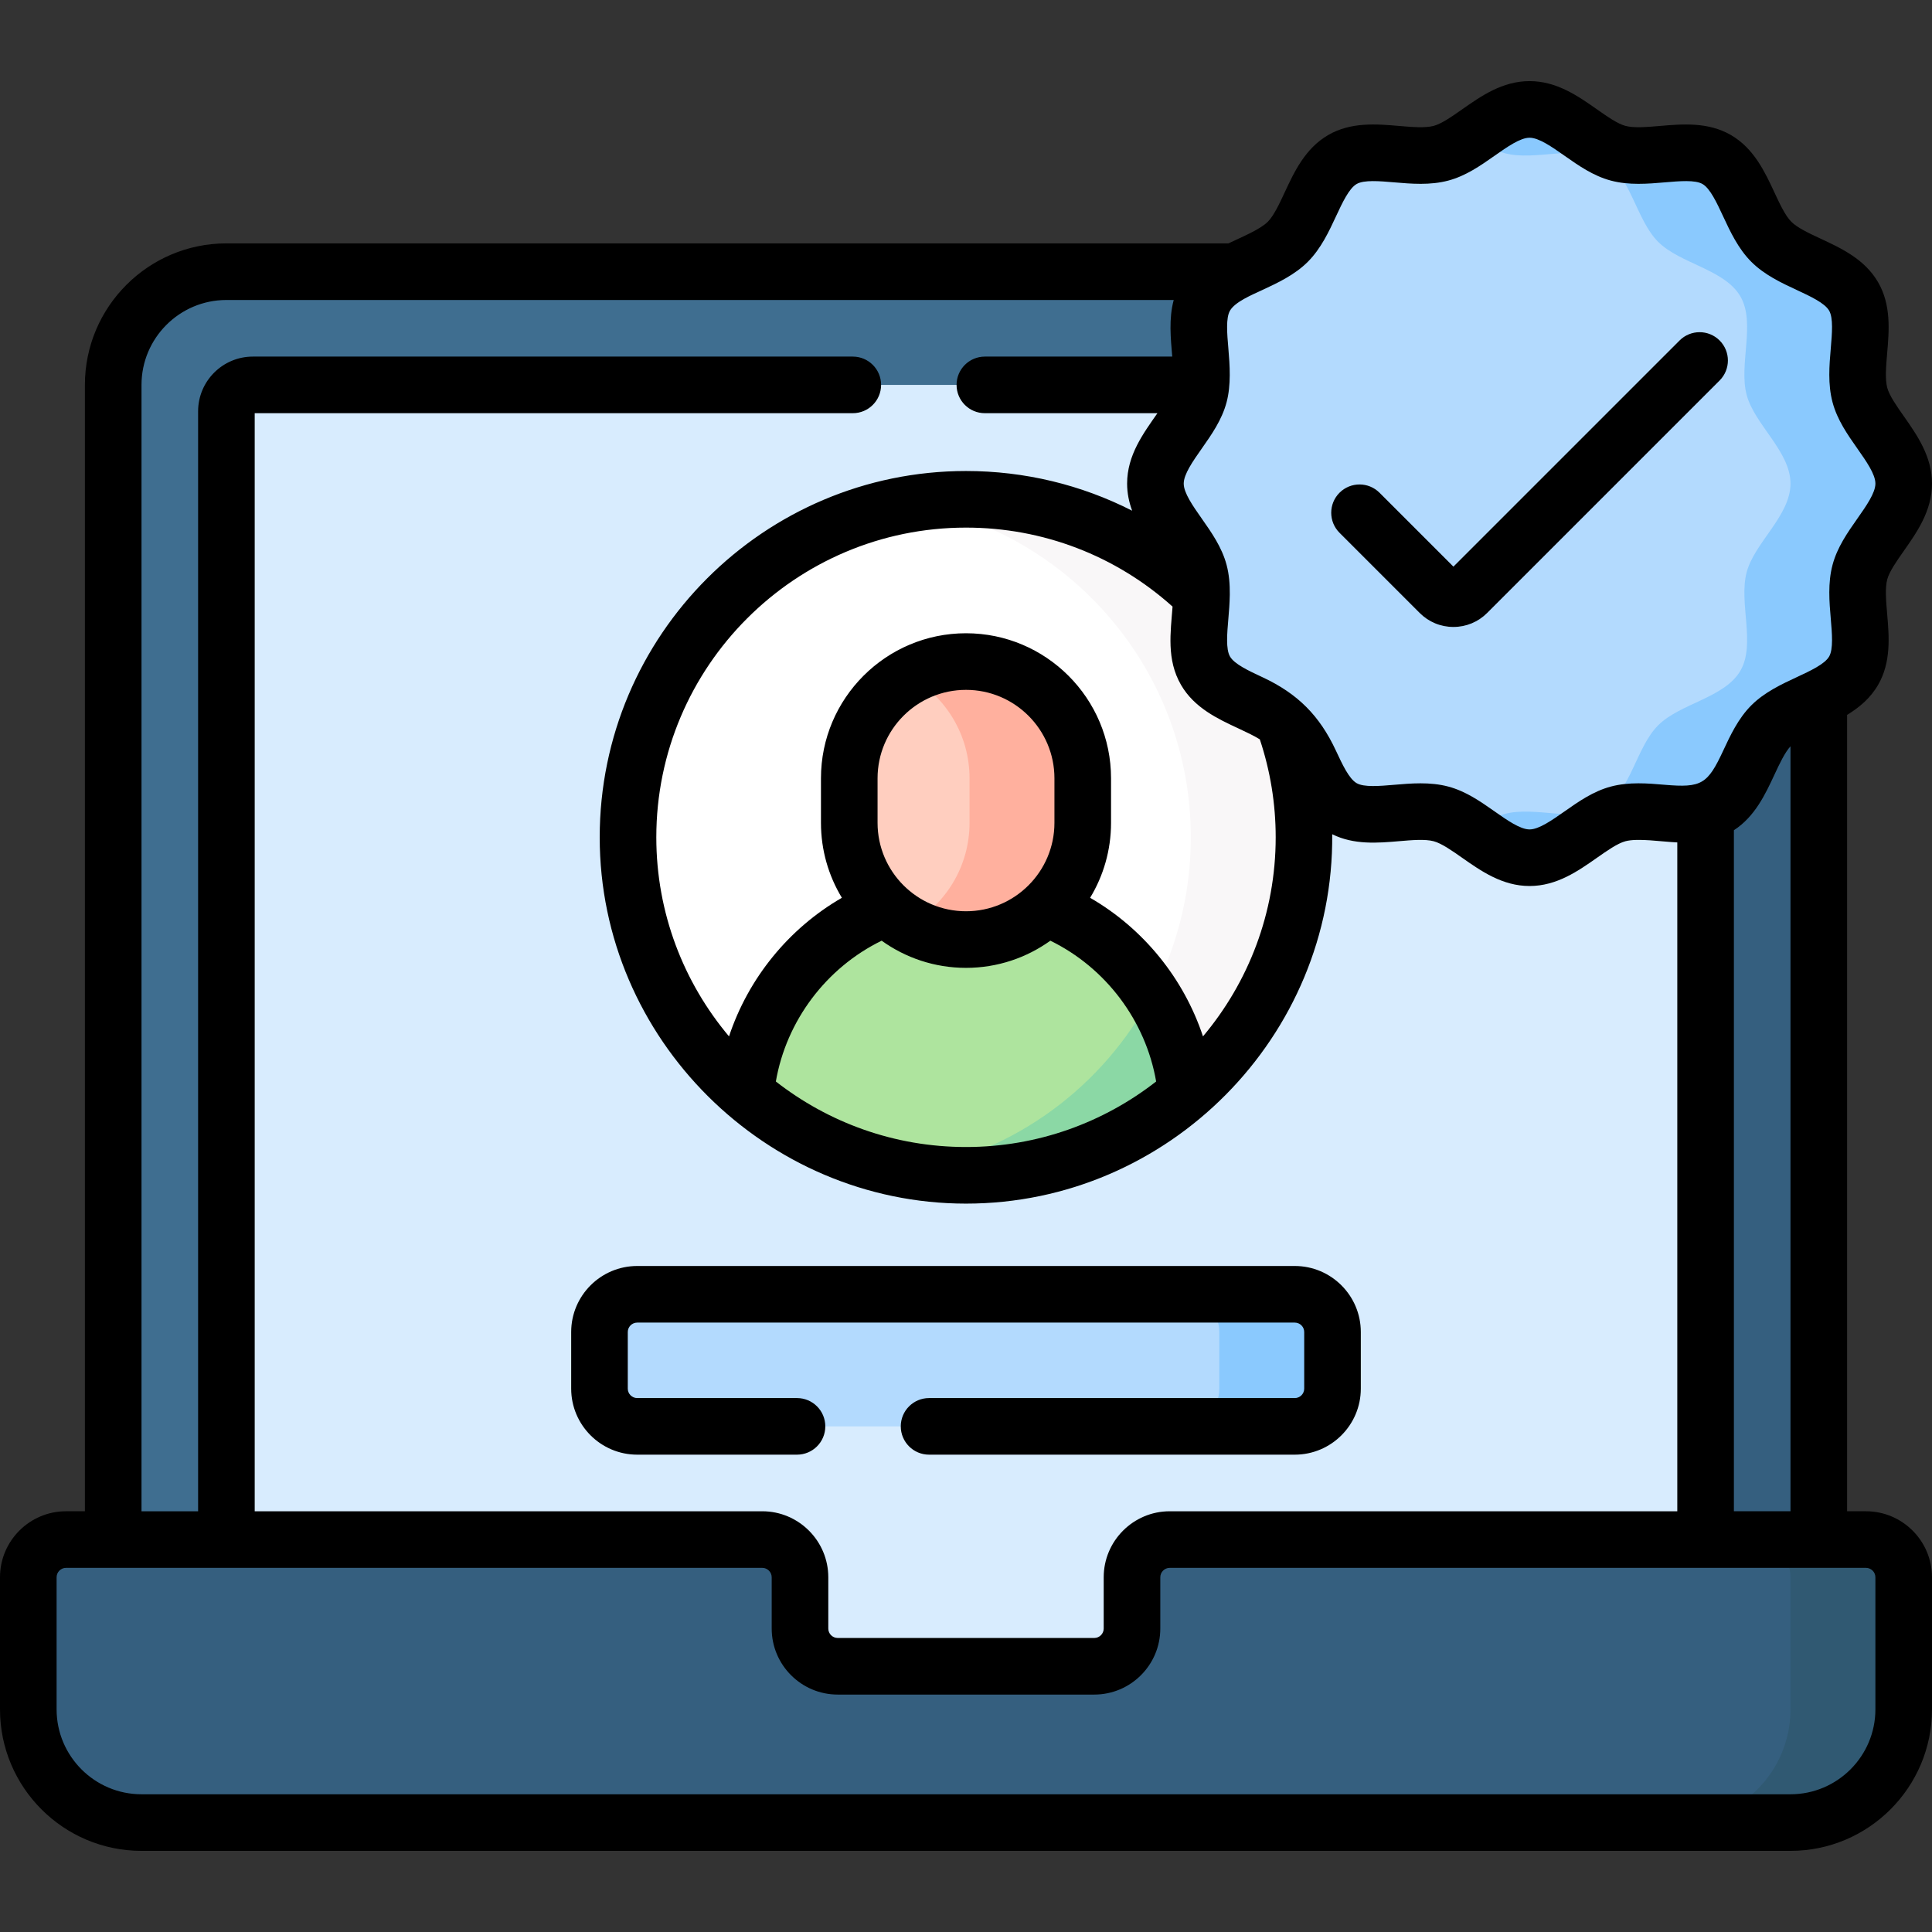
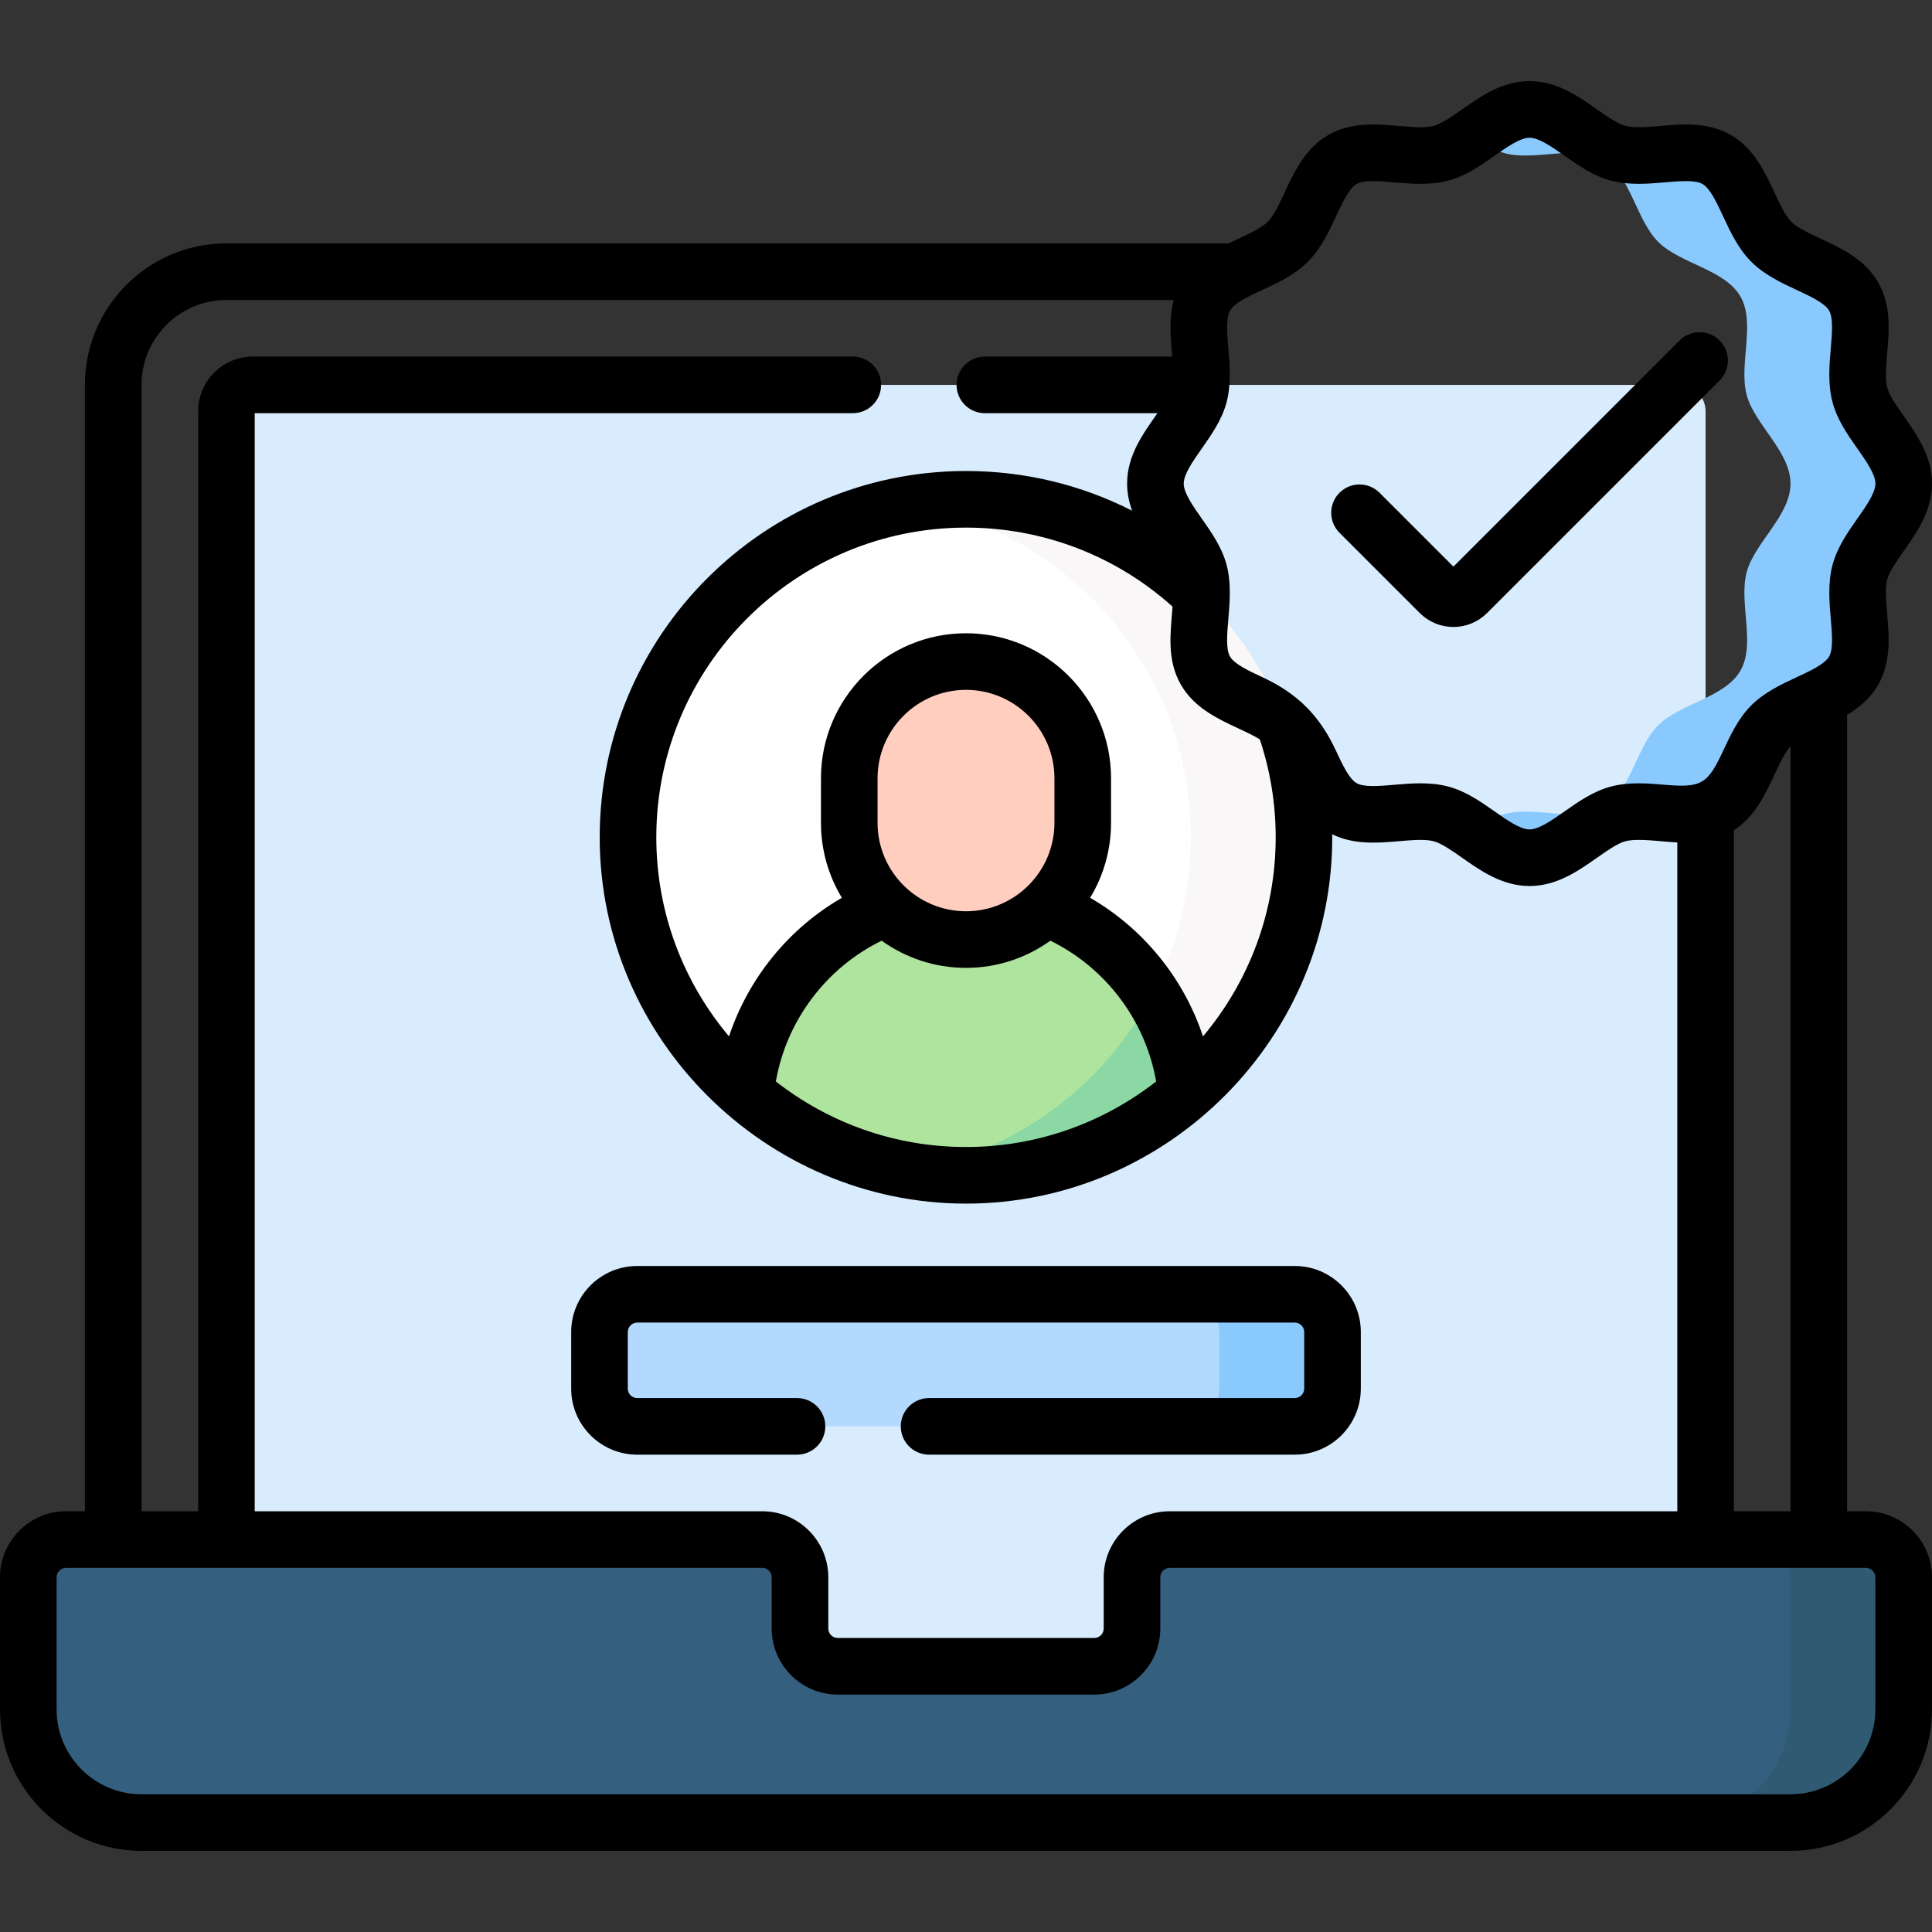
<svg xmlns="http://www.w3.org/2000/svg" id="Capa_1" enable-background="new 0 0 512 512" height="512" viewBox="0 0 512 512" width="512">
  <rect x="0" y="0" width="512" height="512" fill="#333333" stroke="none" />
  <g>
    <g>
      <g>
-         <path d="m30 435.465v-333.465c0-16.569 13.431-30 30-30h392c16.569 0 30 13.431 30 30v333.465z" fill="#3f6e90" />
-         <path d="m452 72h-30c16.569 0 30 13.431 30 30v333.465h30v-333.465c0-16.569-13.431-30-30-30z" fill="#355f7f" />
        <path d="m60 450.465v-341.465c0-3.866 3.134-7 7-7h378c3.866 0 7 3.134 7 7v341.465z" fill="#d8ecfe" />
        <path d="m299.993 418v13.579c0 5.523-4.477 10-10 10h-67.985c-5.523 0-10-4.477-10-10v-13.579c0-5.523-4.477-10-10-10h-184.508c-5.523 0-10 4.477-10 10v35c0 16.569 13.431 30 30 30h437c16.569 0 30-13.431 30-30v-35c0-5.523-4.477-10-10-10h-184.507c-5.523 0-10 4.477-10 10z" fill="#355f7f" />
        <g>
          <path d="m494.5 408h-30c5.523 0 10 4.477 10 10v35c0 16.569-13.431 30-30 30h30c16.569 0 30-13.431 30-30v-35c0-5.523-4.477-10-10-10z" fill="#305972" />
        </g>
      </g>
      <g>
        <path d="m345.574 221.892c0 27.166-12.094 51.508-31.191 67.935-15.679 13.487-36.079 2.572-58.383 2.572s-42.704 10.915-58.383-2.572c-19.097-16.427-31.191-40.769-31.191-67.935 0-49.47 40.104-89.574 89.574-89.574s89.574 40.104 89.574 89.574z" fill="#fff" />
        <path d="m256 132.318c-5.112 0-10.122.435-15 1.257 42.328 7.138 74.574 43.959 74.574 88.317s-32.246 81.179-74.574 88.317c4.878.823 9.888-1.042 15-1.042 22.304 0 42.704-5.853 58.383-19.34 19.097-16.427 31.191-40.769 31.191-67.935 0-49.47-40.104-89.574-89.574-89.574z" fill="#f9f7f8" />
        <path d="m256 236.645c-30.545 0-55.624 23.355-58.381 53.179 15.679 13.487 36.077 21.641 58.381 21.641s42.702-8.154 58.381-21.641c-2.757-29.824-27.837-53.179-58.381-53.179z" fill="#aee49e" />
        <path d="m305.301 263.558c-12.764 24.239-36.307 41.917-64.26 46.643 24.345 4.157 52.691-2.162 73.339-20.375 0 0 .001-.001.002-.002-.89-9.62-4.113-18.559-9.081-26.266z" fill="#8bd8a5" />
        <path d="m256 248.992c-17.086 0-30.937-13.851-30.937-30.937v-11.799c0-17.086 13.851-30.937 30.937-30.937 17.086 0 30.937 13.851 30.937 30.937v11.799c0 17.086-13.851 30.937-30.937 30.937z" fill="#ffcebf" />
-         <path d="m256 175.32c-5.444 0-10.556 1.411-15 3.88 9.503 5.28 15.937 15.415 15.937 27.057v11.799c0 11.642-6.434 21.777-15.937 27.057 4.444 2.469 9.556 3.88 15 3.88 17.086 0 30.937-13.851 30.937-30.937v-11.799c0-17.087-13.851-30.937-30.937-30.937z" fill="#ffb09e" />
      </g>
      <path d="m343.129 378h-174.258c-5.523 0-10-4.477-10-10v-15c0-5.523 4.477-10 10-10h174.259c5.523 0 10 4.477 10 10v15c-.001 5.523-4.478 10-10.001 10z" fill="#b3dafe" />
      <path d="m343.129 343h-30c5.523 0 10 4.477 10 10v15c0 5.523-4.477 10-10 10h30c5.523 0 10-4.477 10-10v-15c0-5.523-4.477-10-10-10z" fill="#8ac9fe" />
      <g>
-         <path d="m504.5 128.151c0 8.495-9.514 15.626-11.608 23.461-2.167 8.107 2.443 19.027-1.663 26.125-4.165 7.2-15.967 8.642-21.81 14.485s-7.285 17.645-14.485 21.81c-7.097 4.106-18.018-.504-26.124 1.663-7.835 2.094-14.966 11.608-23.461 11.608s-15.626-9.514-23.461-11.608c-8.107-2.167-19.027 2.443-26.125-1.663-7.2-4.165-8.642-15.967-14.485-21.81s-17.645-7.285-21.81-14.485c-4.106-7.097.504-18.018-1.663-26.124-2.094-7.835-11.608-14.966-11.608-23.461s9.514-15.626 11.608-23.461c2.167-8.106-2.443-19.027 1.663-26.125 4.165-7.2 15.967-8.642 21.81-14.485s7.285-17.645 14.485-21.81c7.097-4.106 18.018.504 26.124-1.663 7.836-2.094 14.967-11.608 23.462-11.608s15.626 9.514 23.461 11.608c8.107 2.167 19.027-2.443 26.125 1.663 7.2 4.166 8.642 15.967 14.485 21.81s17.645 7.285 21.81 14.485c4.106 7.097-.504 18.018 1.663 26.124 2.093 7.835 11.607 14.966 11.607 23.461z" fill="#b3dafe" />
        <path d="m492.892 151.612c2.094-7.835 11.608-14.966 11.608-23.461s-9.514-15.626-11.608-23.461c-2.167-8.106 2.444-19.027-1.663-26.125-4.166-7.199-15.967-8.642-21.81-14.485s-7.285-17.645-14.485-21.81c-7.098-4.106-18.018.504-26.125-1.663-7.834-2.093-14.965-11.607-23.46-11.607-5.371 0-10.197 3.802-15 7.128 2.794 1.935 5.58 3.71 8.461 4.48 8.106 2.167 19.027-2.443 26.125 1.663 7.199 4.166 8.642 15.967 14.485 21.81s17.645 7.285 21.81 14.485c4.106 7.097-.504 18.018 1.663 26.125 2.094 7.835 11.608 14.966 11.608 23.461s-9.514 15.626-11.608 23.461c-2.167 8.106 2.443 19.027-1.663 26.125-4.166 7.199-15.967 8.642-21.81 14.485s-7.285 17.645-14.485 21.81c-7.098 4.106-18.018-.504-26.125 1.663-2.881.77-5.667 2.545-8.461 4.48 4.803 3.327 9.629 7.128 15 7.128 8.495 0 15.626-9.514 23.461-11.608 8.106-2.167 19.027 2.443 26.125-1.663 7.199-4.165 8.642-15.967 14.485-21.81s17.645-7.285 21.81-14.485c4.105-7.099-.505-18.02 1.662-26.126z" fill="#8ac9fe" />
      </g>
    </g>
    <path d="m376.243 162.448c2.385 2.386 5.556 3.7 8.929 3.7s6.544-1.314 8.928-3.698l61.615-61.614c2.929-2.93 2.929-7.678 0-10.607-2.929-2.928-7.677-2.928-10.607 0l-59.936 59.936-19.581-19.582c-2.93-2.928-7.678-2.928-10.607 0-2.929 2.93-2.929 7.678 0 10.607zm118.257 238.052h-5v-211.046c3.199-1.945 6.165-4.407 8.221-7.962 3.49-6.033 2.908-12.821 2.395-18.811-.289-3.369-.587-6.853.021-9.132.559-2.089 2.497-4.849 4.371-7.519 3.512-5.002 7.492-10.671 7.492-17.88s-3.98-12.878-7.492-17.88c-1.874-2.67-3.813-5.43-4.37-7.518-.609-2.28-.312-5.765-.022-9.133.514-5.989 1.096-12.777-2.395-18.811-3.536-6.112-9.756-9.009-15.244-11.563-3.022-1.408-6.148-2.863-7.754-4.47-1.606-1.605-3.062-4.731-4.47-7.755-2.555-5.487-5.45-11.707-11.563-15.243-6.032-3.489-12.818-2.908-18.812-2.395-3.365.289-6.851.588-9.132-.021-2.089-.559-4.849-2.497-7.519-4.371-5.002-3.512-10.671-7.492-17.88-7.492s-12.878 3.98-17.88 7.492c-2.67 1.874-5.43 3.813-7.518 4.37-2.281.611-5.766.311-9.133.022-5.988-.514-12.776-1.097-18.811 2.395-6.112 3.536-9.008 9.756-11.563 15.243-1.408 3.023-2.863 6.149-4.469 7.755-2.118 2.118-7.006 4.074-10.405 5.723h-265.568c-20.678 0-37.5 16.822-37.5 37.5v298.5h-5c-9.649.002-17.5 7.853-17.5 17.502v35c0 20.678 16.822 37.5 37.5 37.5h437c20.678 0 37.5-16.822 37.5-37.5v-35c0-9.649-7.851-17.5-17.5-17.5zm-176.034-281.608c2.626-3.74 5.341-7.607 6.585-12.265 1.231-4.608.862-9.807.477-14.289-.341-3.968-.692-8.071.434-10.017 1.342-2.319 5.726-4.143 8.591-5.477 4.008-1.866 8.551-3.98 12.031-7.46 3.479-3.479 5.594-8.022 7.46-12.031 1.699-3.648 3.456-7.421 5.477-8.59 1.948-1.126 6.049-.774 10.018-.434 4.437.379 9.467.811 14.288-.477 4.656-1.244 8.523-3.959 12.263-6.585 3.339-2.345 6.792-4.769 9.261-4.769s5.922 2.424 9.261 4.769c3.739 2.626 7.606 5.341 12.264 6.586 4.82 1.288 9.851.855 14.288.476 3.968-.342 8.072-.693 10.018.434 2.021 1.169 3.777 4.941 5.477 8.59 1.866 4.009 3.981 8.552 7.46 12.031s8.022 5.594 12.03 7.46c3.648 1.699 7.422 3.456 8.592 5.478 1.125 1.945.773 6.049.433 10.017-.38 4.438-.812 9.47.477 14.289 1.244 4.656 3.959 8.523 6.585 12.263 2.345 3.339 4.769 6.792 4.769 9.261s-2.424 5.922-4.769 9.261c-2.626 3.739-5.341 7.606-6.586 12.264-1.287 4.818-.855 9.85-.476 14.287.341 3.969.692 8.071-.434 10.018-1.169 2.021-4.942 3.778-8.591 5.478-4.008 1.866-8.551 3.981-12.03 7.46s-5.594 8.022-7.46 12.03c-4.126 8.861-5.727 9.863-15.493 9.024-4.438-.381-9.471-.812-14.289.476-4.657 1.245-8.524 3.96-12.265 6.586-3.339 2.345-6.791 4.769-9.26 4.769s-5.921-2.424-9.26-4.769c-3.74-2.626-7.607-5.341-12.265-6.585-2.441-.653-4.938-.864-7.384-.864-2.382 0-4.716.2-6.905.388-3.967.34-8.07.693-10.016-.434-2.021-1.169-3.778-4.942-5.478-8.592-4.324-9.286-10.131-15.131-19.491-19.49-3.648-1.699-7.421-3.456-8.59-5.477-1.126-1.945-.774-6.048-.434-10.016.169-1.967.339-4.052.374-6.181.002-.101.008-.201.005-.301.025-2.582-.164-5.224-.854-7.807-1.245-4.657-3.96-8.524-6.586-12.265-2.345-3.339-4.769-6.791-4.769-9.26s2.422-5.922 4.767-9.26zm156.034 78.884v202.724h-15v-180.483c5.559-3.602 8.315-9.5 10.753-14.737 1.342-2.882 2.729-5.842 4.247-7.504zm-146.28-4.721c1.995.929 4.025 1.88 5.644 2.88 2.781 8.339 4.207 17.055 4.207 25.955 0 20.077-7.256 38.483-19.268 52.762-5.104-15.382-15.799-28.585-29.91-36.729 3.517-5.801 5.544-12.602 5.544-19.867v-11.8c0-21.194-17.242-38.437-38.437-38.437s-38.437 17.242-38.437 38.437v11.8c0 7.266 2.027 14.066 5.544 19.867-14.111 8.143-24.806 21.347-29.91 36.729-12.012-14.278-19.268-32.685-19.268-52.762 0-45.253 36.816-82.069 82.07-82.069 20.372 0 39.676 7.417 54.74 20.934-.512 6.796-1.636 14.043 2.236 20.738 3.538 6.111 9.757 9.007 15.245 11.562zm-94.575 56.238c6.304 4.524 14.021 7.199 22.355 7.199s16.051-2.675 22.355-7.199c14.697 7.175 25.252 21.211 28.035 37.313-13.92 10.865-31.405 17.364-50.39 17.364s-36.47-6.498-50.39-17.364c2.783-16.102 13.338-30.138 28.035-37.313zm-1.082-31.237v-11.8c0-12.923 10.514-23.437 23.437-23.437s23.437 10.514 23.437 23.437v11.8c0 12.923-10.514 23.437-23.437 23.437s-23.437-10.514-23.437-23.437zm-195.063-116.056c0-12.406 10.094-22.5 22.5-22.5h251.046c-1.343 4.99-.795 10.192-.39 15h-49.656c-4.143 0-7.5 3.357-7.5 7.5s3.357 7.5 7.5 7.5h45.73c-3.7 5.318-8.033 11.081-8.033 18.651 0 2.582.516 4.963 1.333 7.19-13.484-6.873-28.495-10.521-44.031-10.521-53.524 0-97.07 43.545-97.07 97.069 0 53.58 44.171 97.08 97.07 97.08 53.682 0 97.542-44.311 97.053-97.889 5.764 2.863 12.12 2.321 17.765 1.837 3.367-.288 6.853-.589 9.134.022 2.088.558 4.849 2.496 7.519 4.37 5.002 3.512 10.671 7.492 17.879 7.492s12.877-3.98 17.879-7.492c2.67-1.874 5.431-3.813 7.519-4.371 3.312-.886 9.604.133 13.754.312v177.25h-134.509c-9.649 0-17.5 7.851-17.5 17.5v13.579c0 1.379-1.121 2.5-2.5 2.5h-67.984c-1.379 0-2.5-1.121-2.5-2.5v-13.579c0-9.649-7.851-17.5-17.5-17.5h-134.508v-291h158.5c4.143 0 7.5-3.357 7.5-7.5s-3.357-7.5-7.5-7.5h-159c-7.995 0-14.5 6.505-14.5 14.5v291.5h-15zm459.5 351c0 12.406-10.094 22.5-22.5 22.5h-437c-12.406 0-22.5-10.094-22.5-22.5v-35c0-1.379 1.121-2.5 2.5-2.5h184.508c1.379 0 2.5 1.121 2.5 2.5v13.579c0 9.649 7.851 17.5 17.5 17.5h67.984c9.649 0 17.5-7.851 17.5-17.5v-13.579c0-1.379 1.121-2.5 2.5-2.5h184.508c1.379 0 2.5 1.121 2.5 2.5zm-345.63-100v15c0 9.649 7.851 17.5 17.5 17.5h42.345c4.143 0 7.5-3.357 7.5-7.5s-3.357-7.5-7.5-7.5h-42.345c-1.379 0-2.5-1.121-2.5-2.5v-15c0-1.379 1.121-2.5 2.5-2.5h174.26c1.379 0 2.5 1.121 2.5 2.5v15c0 1.379-1.121 2.5-2.5 2.5h-96.915c-4.143 0-7.5 3.357-7.5 7.5s3.357 7.5 7.5 7.5h96.915c9.649 0 17.5-7.851 17.5-17.5v-15c0-9.649-7.851-17.5-17.5-17.5h-174.26c-9.649 0-17.5 7.851-17.5 17.5z" />
  </g>
</svg>